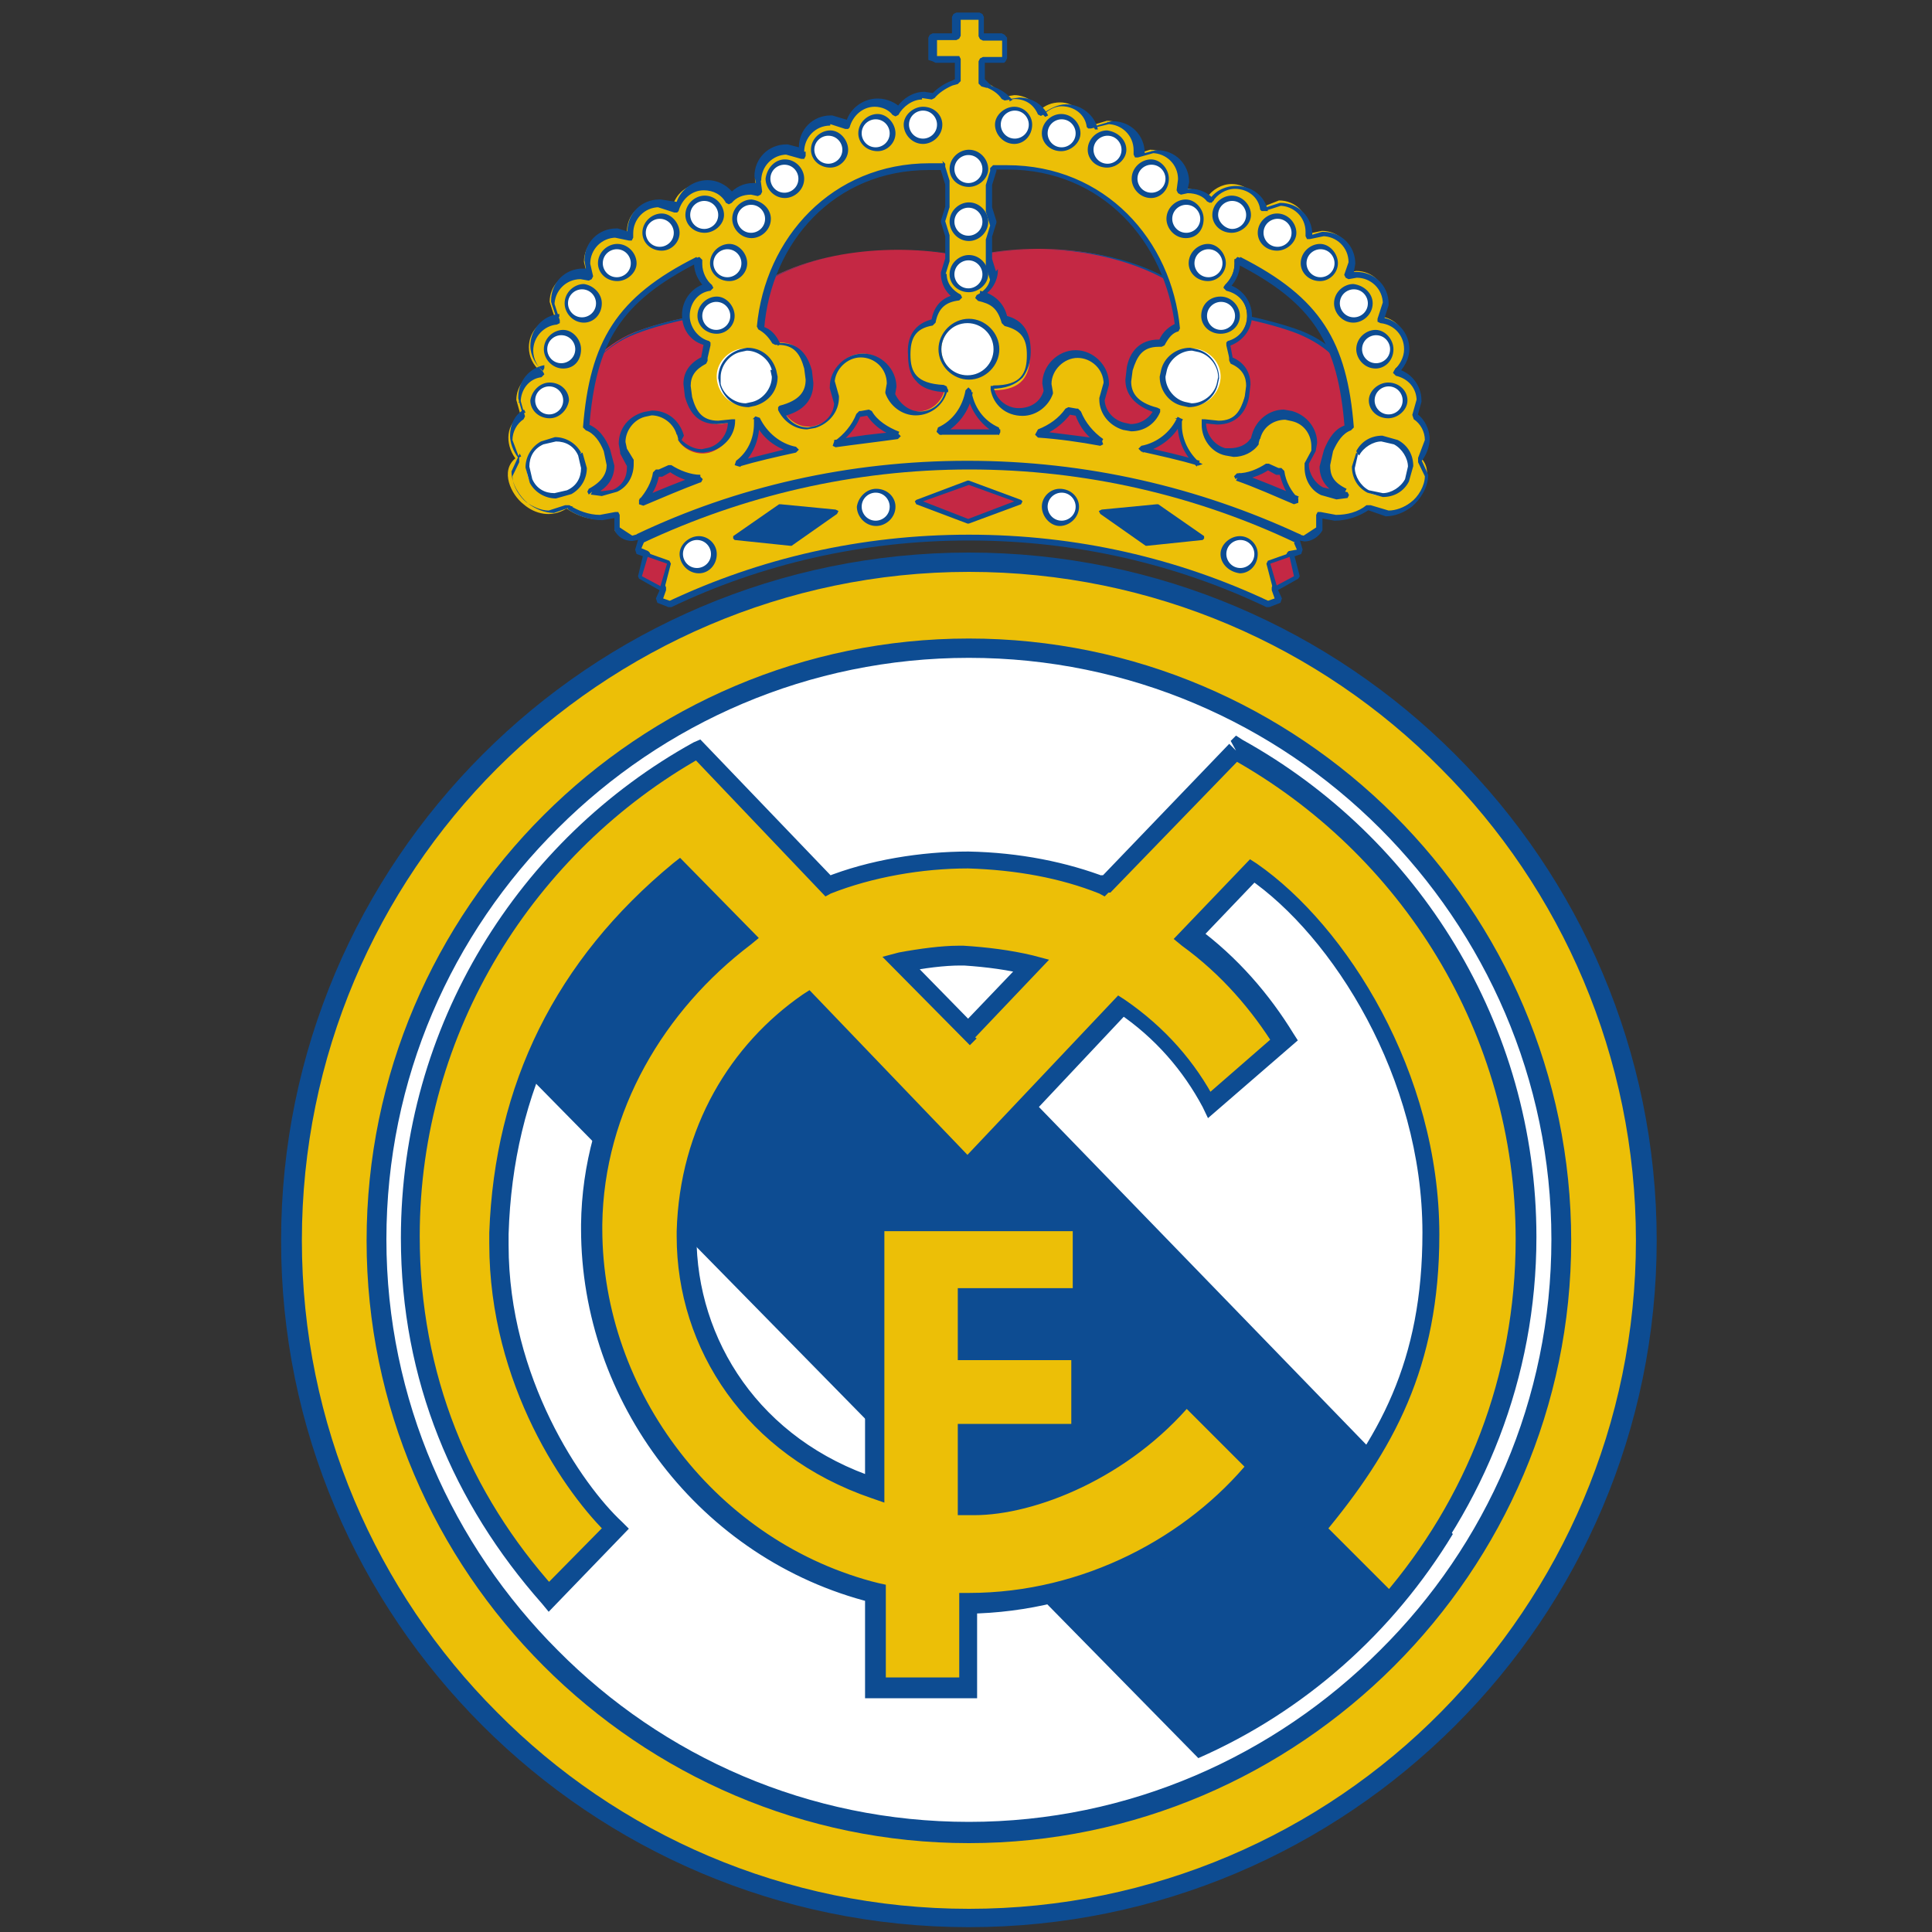
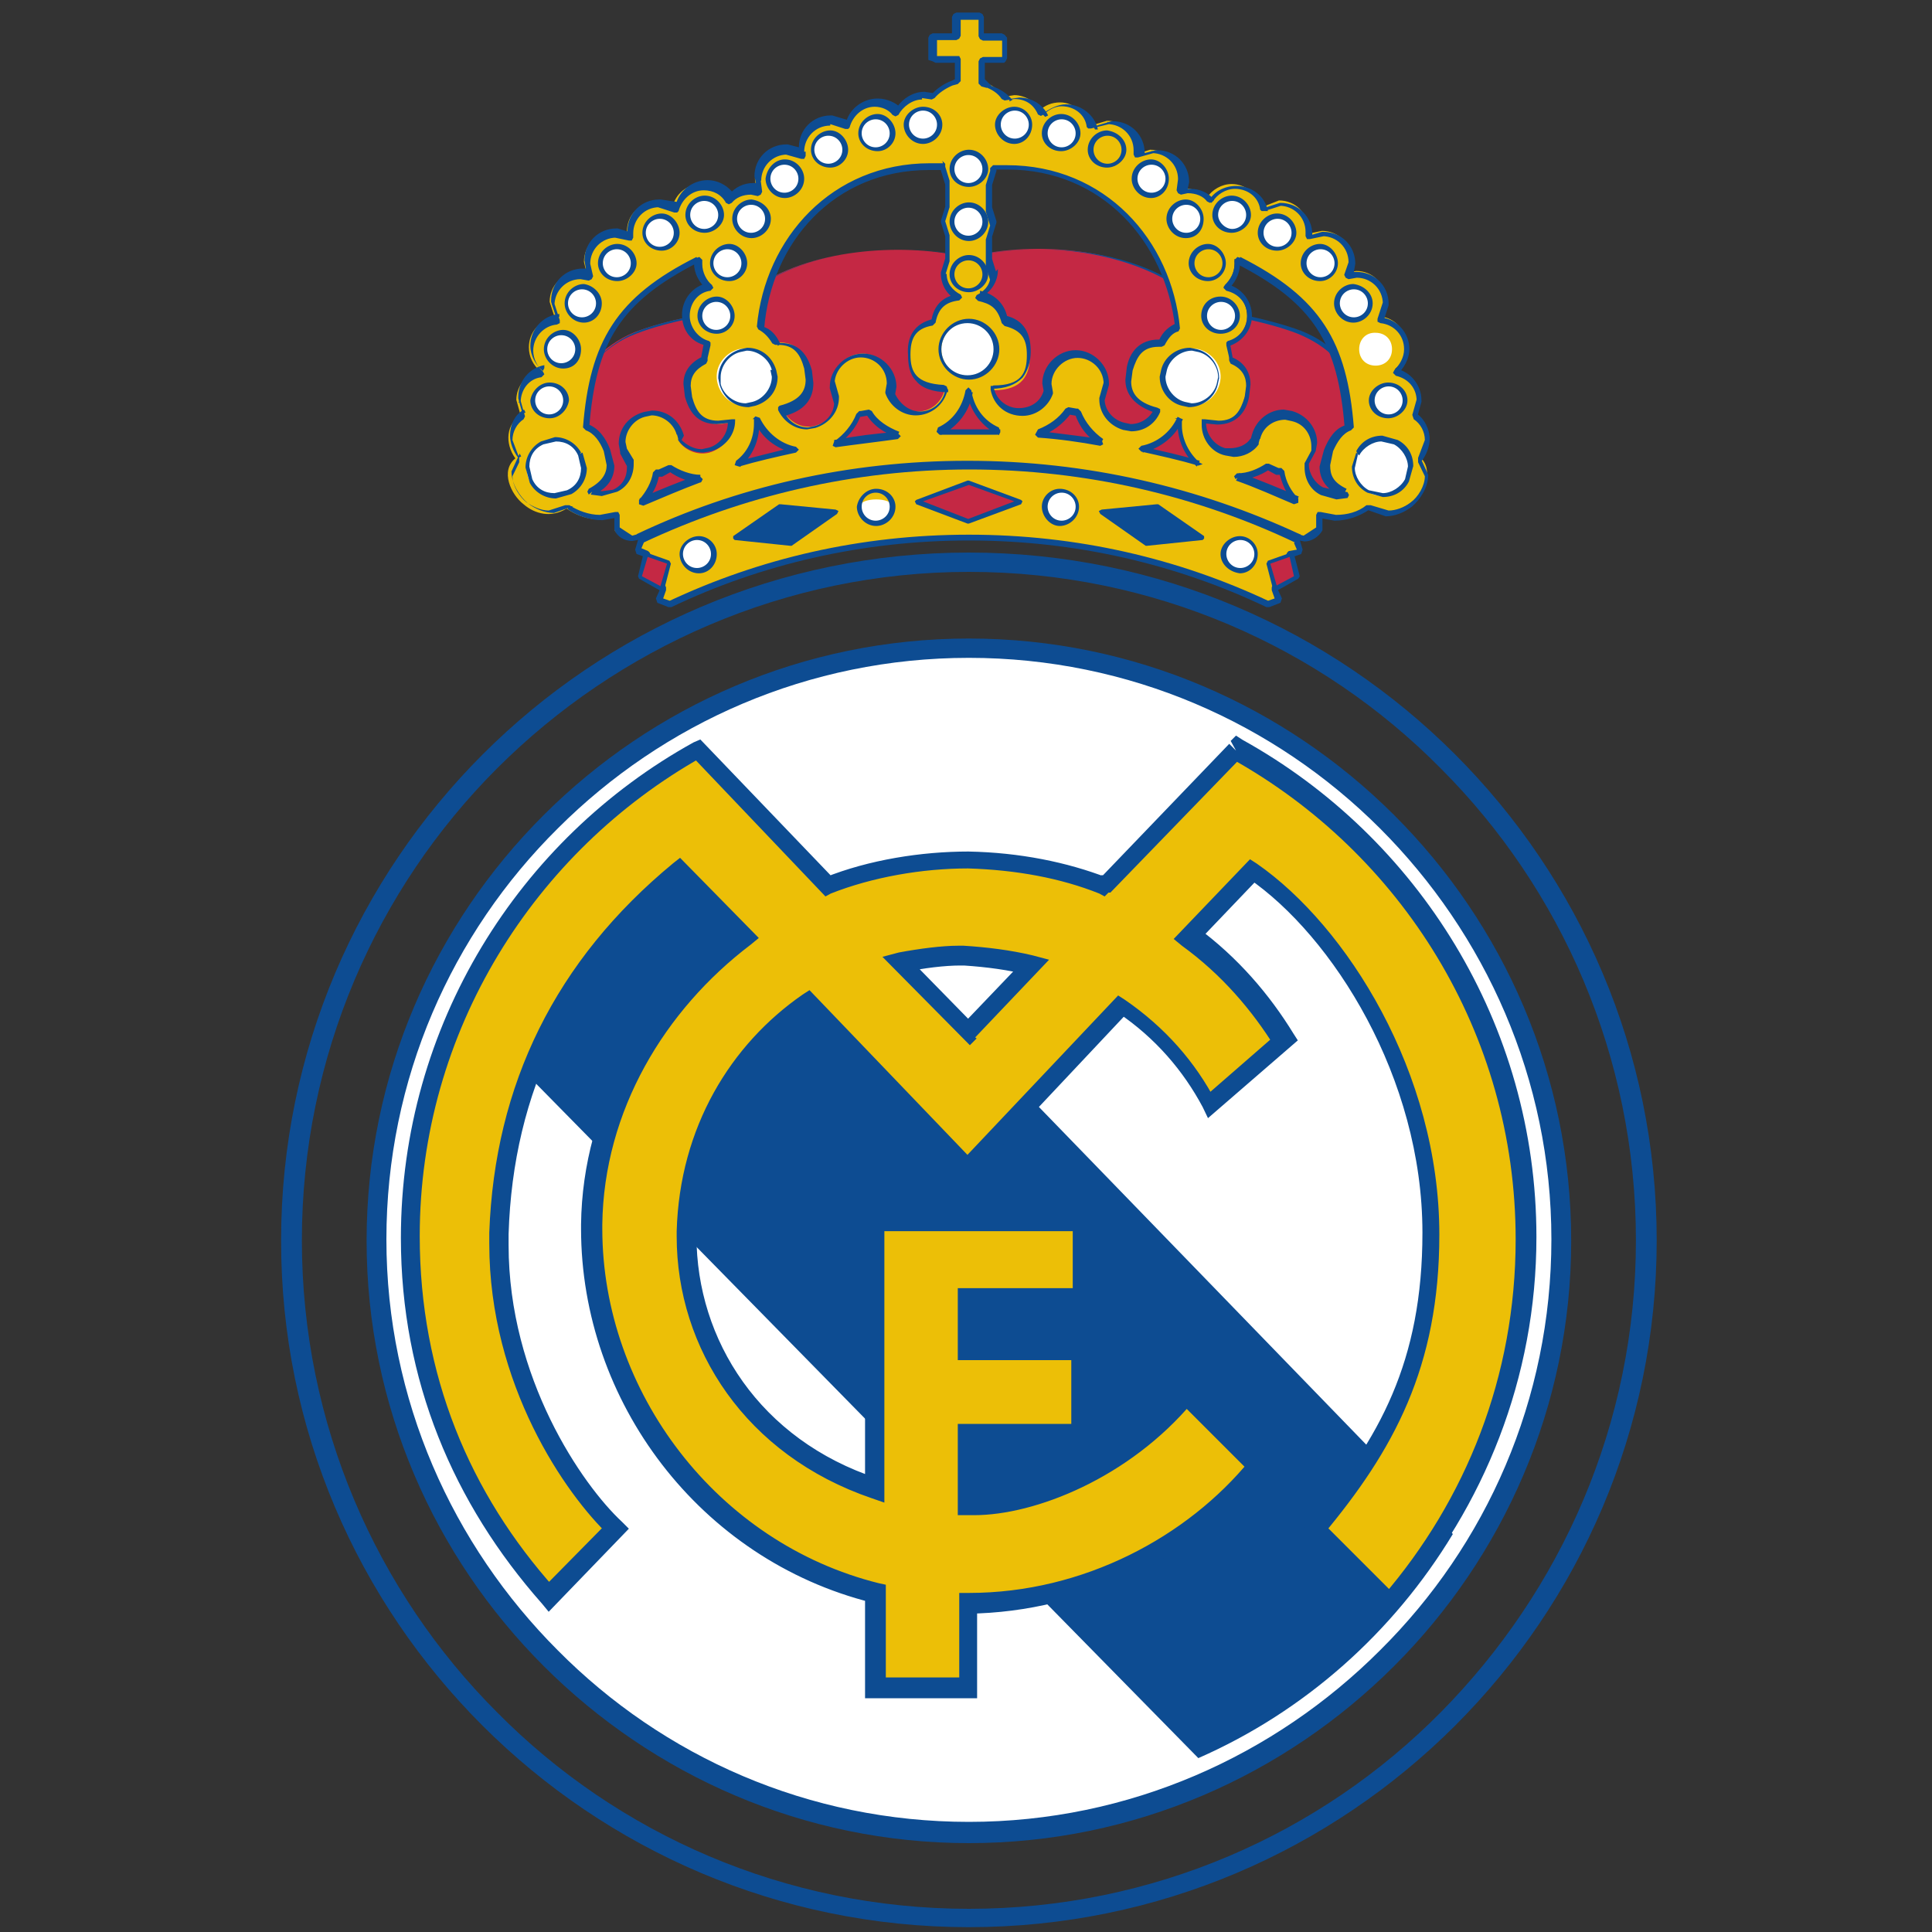
<svg xmlns="http://www.w3.org/2000/svg" version="1.2" baseProfile="tiny" id="Capa_1" x="0px" y="0px" viewBox="0 0 400 400" xml:space="preserve">
  <rect x="0" y="0" width="400" height="400" fill="#333333" stroke="none" />
  <g id="Capa_4_3_">
    <g>
      <path fill="#C42844" d="M279.4,76.8c0,0-3.2-5.2-10.3-8c-6.6-2.6-16.9-4.3-17.8-4.3c0,0-0.9-0.9-7.5-5.2    c-12.6-8.6-31.5-9.2-43.6-6c-12-2.9-31-2.3-43.6,6c-6.6,4.6-7.5,5.2-7.5,5.2c-0.9,0-11.2,1.7-17.8,4.3c-6.9,2.9-10.3,8-10.3,8    l-2.6,11.5l2,15.2l12.3,2.9l36.4-9.5l31-3.7l31,3.7l36.4,9.5l12.3-2.9l2-15.2L279.4,76.8z" />
      <path fill="#0D4C92" d="M279.4,76.8l0.3-0.3c0,0-3.2-5.2-10.3-8c-6.9-2.6-16.9-4.3-17.8-4.3v0.6h0.6l-0.6-0.6    c-0.6-0.6-2.3-1.7-7.2-4.9c-8.3-5.7-19.5-7.7-29.2-7.7c-5.2,0-10.3,0.6-14.6,1.7v0.6v-0.6c-4.3-1.1-9.2-1.7-14.6-1.7    c-10,0-20.9,2.3-29.2,7.7c-3.2,2.3-5.2,3.4-6,4.3l-1.1,0.6l-0.3,0.6h0.6v-0.6c-0.9,0.3-11.2,1.7-17.8,4.3c-7.2,2.9-10.3,8-10.3,8    l0,0L119.2,88v0.3l2,15.2l0.3,0.3l12.3,2.9h0.3l36.4-9.5l31-3.4l31,3.4l36.4,9.5h0.3l12.3-2.9l0.3-0.3l2-15.2V88l-2.6-11.5l0,0    L279.4,76.8h-0.6l2.6,11.5l-1.7,14.9l-11.8,2.9l-36.4-9.5l0,0l-31-3.7l0,0l-31.2,3.4l0,0l-36.4,9.5l-11.8-2.9L119.4,88l2.6-11.5    h-0.6l0.3,0.3c0,0,3.2-5.2,10-7.7c6.6-2.6,16.9-4.3,17.8-4.3l0.3-0.6h-0.3l0.3,0.3v-0.3h-0.3l0.3,0.3c0-0.3,1.4-1.1,7.2-5.2    c8.3-5.4,18.9-7.7,28.9-7.7c5.2,0,10,0.6,14.3,1.7h0.3c4-1.1,9.2-1.7,14.3-1.7c9.7,0,20.6,2.3,28.9,7.7c3.2,2.3,5.2,3.4,6,4.3    l0.9,0.9l0,0l0.3-0.3h-0.3v0.3l0.3-0.3h-0.3l0.3,0.6c0.9,0,11.2,1.7,17.8,4.3c3.4,1.4,6,3.2,7.5,4.9c1.7,1.7,2.3,2.9,2.3,2.9    H279.4h-0.6H279.4z" />
      <path fill="#ECBF07" d="M268.5,112.1c-20.6-9.7-43.6-15.2-67.9-15.2s-47.3,5.4-67.9,15.2l-0.6,2l2,0.9l3.4,7.2l-0.9,2.3l2.3,0.9    c18.9-8.9,39.8-13.8,61.9-13.8s43,4.9,61.9,13.8l2.3-0.9l-1.1-2.6l3.4-7.2l2-0.9L268.5,112.1z" />
      <path fill="#0D4C92" d="M268.5,112.1l0.3-0.6c-20.6-9.7-43.9-15.2-68.2-15.2s-47.6,5.4-68.2,15.2l-0.3,0.3l-0.6,2l0.3,0.9l1.7,0.6    l3.2,6.6l-0.9,2l0.3,0.9l2.3,0.9h0.6c18.6-8.9,39.6-13.8,61.6-13.8s43,4.9,61.6,13.8h0.6l2.3-0.9l0.3-0.9l-0.9-2l3.2-6.6l1.7-0.6    l0.3-0.9l-0.6-2l-0.3-0.3L268.5,112.1l-0.6,0.3l0.6,1.4l-1.7,0.3l-0.3,0.3l-3.2,7.2v0.6l0.6,1.7l-1.7,0.6l0.3,0.6l0.3-0.6    c-18.9-8.9-39.8-13.8-62.2-13.8s-43.3,4.9-62.2,13.8l0.3,0.6l0.3-0.6l-1.7-0.6l0.6-1.7v-0.6l-3.4-7.2l-0.3-0.3l-1.4-0.6l0.6-1.4    l-0.6-0.3l0.3,0.6c20.6-9.7,43.6-15.2,67.6-15.2s47,5.4,67.6,15.2L268.5,112.1l-0.6,0.3L268.5,112.1z" />
      <path fill="#ECBF07" d="M132.3,111.2c20.6-9.7,43.9-15.2,68.2-15.2s47.6,5.4,68.5,15.2h-0.3c1.7,0.9,3.7,0,4.6-1.7v-2.9    c3.4,1.1,7.2,0.3,10-1.7c3.2,2,6.3,1.1,8.9-0.9c2.6-2,4.9-6.6,1.7-9.5c2.3-3.2,1.7-7.2-1.1-8.9l0.9-3.2c0-2.9-2-5.4-4.9-6    c1.4-1.1,2.3-2.9,2.3-4.9c0-3.2-2.3-5.7-5.4-6l1.1-3.4c0-3.4-2.6-6-6-6l-1.7,0.3l0.6-2.6c0-3.4-2.6-6-6-6l-2.9,0.6v-0.9    c0-3.4-2.6-6-6-6L261,43c-0.6-2.9-3.2-4.9-6-4.9c-2,0-4,1.1-5.2,2.9c-1.1-1.1-2.6-2-4.6-2l-1.4,0.3l0.3-2.3c0-3.4-2.6-6-6-6    l-2.9,0.9V31c0-3.4-2.6-6-6-6l-3.7,1.1c-0.6-2.6-3.2-4.9-6-4.9c-1.7,0-3.2,0.6-4.3,1.7c-0.6-1.7-2.9-3.2-5.2-3.2l-2,0.3    c-1.1-1.1-2.3-2.3-4-2.9l-1.1-0.3v-4.6h4.6V7.8h-4.6V3.5H198v4h-4.6v4.6h4.6v4.6l-1.1,0.3c-1.4,0.6-2.9,1.4-4,2.9l-2-0.3    c-2.3,0-4.6,1.4-5.4,3.4c-1.1-1.1-2.6-1.7-4.3-1.7c-2.9,0-5.4,2-6,4.9l-3.7-1.1c-3.4,0-6,2.6-6,6v0.9l-3.2-0.9c-3.4,0-6,2.6-6,6    l0.3,2.3L155,39c-1.7,0-3.4,0.9-4.6,2c-1.1-1.7-2.9-2.9-5.2-2.9c-2.9,0-5.4,2-6,4.9l-3.4-1.1c-3.4,0-6,2.6-6,6v0.9l-2.9-0.6    c-3.4,0-6,2.6-6,6l0.6,2.6l-1.7-0.3c-3.4,0-6,2.6-6,6l1.1,3.4c-3.2,0.3-5.4,2.9-5.4,6c0,2,0.9,3.7,2.3,4.9c-2.9,0.6-4.9,3.2-4.9,6    l0.9,3.2c-2.9,1.7-3.4,5.7-1.1,8.9c-3.2,2.6-0.9,7.5,1.7,9.5c2.3,2,5.7,2.9,8.9,0.9c2.9,2,6.6,2.9,10,1.7v2.9    C128.6,111.5,130.6,112.1,132.3,111.2z M244.4,86.6c-0.3,3.7,1.1,7.2,3.7,9.5c-3.7-1.1-7.7-2-11.8-2.9    C239.8,92.6,243,90,244.4,86.6z M205.7,56.8l-0.9-2.9V49l0.9-2.9l-0.9-2.9v-4.9l0.9-2.9V35c21.5-1.4,36.1,14.3,38.1,33.2    c-1.4,0.6-2.3,1.4-3.2,3.2c-4-0.3-5.7,2-6.6,5.2c-0.9,3.7-0.3,7.2,5.4,8.6c-1.1,2.6-4,4-6.9,3.4c-2.6-0.6-4.3-3.2-4.6-5.7l0.9-3.2    c0-3.4-2.9-6-6-6c-3.4,0-6,2.9-6,6l0.3,1.7c-0.9,2.6-3.2,4.3-5.7,4.3c-2.9,0-5.4-2.3-5.7-4.9c6,0,7.5-3.2,7.5-6.9    c0-3.2-1.1-6-5.2-6.9c-0.6-3.4-2.6-4.6-5.2-5.2C204.6,60.8,205.7,59.1,205.7,56.8z M228.1,91.5c-4.3-0.6-8.6-1.1-13.2-1.7    c2.6-0.9,4.6-2.6,6.3-4.6l1.7,0.3h0.3C224.1,88,225.8,90,228.1,91.5z M195.4,34.4V35l0.9,2.9v4.9l-0.9,2.9l0.9,2.9v4.9l-0.9,2.9    c0,2.3,1.4,4,3.2,4.9c-2.6,0.6-4.6,1.7-5.2,5.2c-4,0.9-5.2,3.4-5.2,6.9c0,3.7,1.4,6.9,7.5,6.9c-0.6,2.9-2.9,4.9-5.7,4.9    c-2.6,0-4.9-1.7-5.7-4.3l0.3-1.7c0-3.4-2.9-6-6-6c-3.4,0-6,2.9-6,6l0.9,3.2c0,2.6-1.7,4.9-4.6,5.7c-2.9,0.9-5.7-0.9-6.9-3.4    c5.7-1.4,6.6-4.9,5.4-8.6c-0.9-3.2-2.6-5.4-6.6-5.2c-0.9-1.7-2-2.9-3.2-3.2C159,48.8,173.9,33,195.4,34.4z M185.9,90    c-4.3,0.3-8.9,0.9-13.2,1.7c2.3-1.4,4-3.4,4.9-6h0.3l1.7-0.3C181.4,87.5,183.6,89.2,185.9,90z M156.7,86.6c1.4,3.4,4.3,5.7,8,6.6    c-4,0.9-7.7,1.7-11.8,2.9C155.8,93.8,157.3,90.3,156.7,86.6z M122.6,101.8c4.3-2.3,4.6-5.4,3.2-8.6c-0.9-2-2-4-4-4.6    c1.4-17.8,6.6-26.4,22.9-34.7l0,0v0.9c0,2,0.9,3.7,2.3,4.9c-2.9,0.6-4.9,3.2-4.9,6c0,2.9,1.7,5.2,4.3,5.7c-0.6,0.9-0.6,2-0.6,3.4    c-3.7,1.7-4,4.6-3.2,7.7c0.9,3.7,3.2,6.3,8.9,4.9c0.3,2.9-1.7,5.4-4.6,6.3c-2.3,0.6-4.9-0.3-6.3-2.3l0.3-1.4    c-0.9-3.2-4-5.2-7.5-4.3c-3.2,0.9-5.2,4.3-4.3,7.5l1.4,2.6c0.3,2.3-0.9,4.6-3.2,5.7C125.7,102.4,124,102.4,122.6,101.8z M145,98.9    c-4,1.4-8.3,3.2-12,4.9c1.4-1.7,2.6-3.7,2.9-6h0.9l2-1.1C140.4,97.8,142.7,98.6,145,98.9z M194.5,89.5c3.2-1.4,5.7-4.6,6-8.3    c0.6,3.7,2.9,6.9,6,8.3c-2,0-4,0-6,0C198.5,89.5,196.5,89.5,194.5,89.5z M256.2,98.9c2.3-0.3,4.6-0.9,6.3-2.3l2,1.1h0.9    c0.3,2.3,1.4,4.3,2.9,6C264.5,101.8,260.2,100.4,256.2,98.9z M278.5,101.8c-1.4,0.6-3.4,0.6-4.9-0.3c-2-1.1-3.2-3.4-3.2-5.7    l1.4-2.6c0.9-3.2-1.1-6.6-4.3-7.5s-6.6,1.1-7.5,4.3l-0.3,1.1c-1.4,2-3.7,2.9-6.3,2.3c-2.9-0.9-4.6-3.4-4.6-6.3    c5.7,1.4,8-1.1,8.9-4.9c0.9-3.2,0.6-6-3.2-7.7c0-1.4,0-2.6-0.6-3.4c2.6-0.9,4.3-3.2,4.3-5.7c0-2.9-2-5.4-4.9-6    c1.4-1.1,2.3-2.9,2.3-4.9v-0.9l0,0c16.6,8.3,21.8,16.9,23.2,34.7c-2,0.6-3.2,2.6-4,4.6C273.9,96.6,274.2,99.8,278.5,101.8z" />
      <path fill="#0D4C92" d="M132.3,111.2l0.3,0.6c20.6-9.7,43.6-15.2,67.9-15.2s47.6,5.4,68.2,15.2l0.3-0.6l0.3-0.6h-0.3l-0.9,0.3    l0.3,0.9l1.7,0.3c1.4,0,2.9-0.9,3.7-2.3v-0.3v-2.9h-0.6l-0.3,0.6l3.4,0.6c2.6,0,5.2-0.9,7.2-2.3l-0.3-0.6l-0.3,0.6l4,1.4    c2,0,4-0.9,5.4-2c1.7-1.4,3.4-4,3.4-6.6l-1.7-3.7l-0.3,0.6l0.6,0.3c1.1-1.4,1.7-3.2,1.7-4.6c0-2-1.1-4.3-2.9-5.4l-0.3,0.6l0.6,0.3    l0.9-3.2v-0.3c0-3.2-2.3-6-5.4-6.6v0.6l0.3,0.6c1.4-1.1,2.6-3.2,2.6-5.2c0-3.4-2.6-6.3-6-6.6v0.6l0.6,0.3l1.1-3.4v-0.3    c0-3.7-2.9-6.6-6.6-6.6l0,0h-0.6l0.3-1.7l0,0c0-3.7-2.9-6.6-6.6-6.6h-0.3l-2,0.6l0,0l0,0c0-3.7-2.9-6.6-6.6-6.6H265l-3.4,1.1    l0.3,0.6h0.6c-0.6-3.2-3.4-5.2-6.6-5.2c-2.3,0-4.6,1.1-5.7,3.2l0.6,0.3l0.6-0.6c-1.1-1.4-2.9-2.3-4.9-2.3l0,0h-0.6l0.3-1.4l0,0    c0-3.7-2.9-6.6-6.6-6.6h-0.3l-2.3,0.6l0,0l0,0c0-3.7-2.9-6.6-6.6-6.6h-0.3l-3.7,1.1l0.3,0.6h0.6c-0.6-2.9-3.4-5.2-6.6-5.2    c-1.7,0-3.4,0.9-4.9,2l0.6,0.6l0.6-0.3c-1.1-2.3-3.4-3.7-6-3.7l0,0l-2,0.3V21l0.6-0.3c-1.1-1.4-2.6-2.3-4.3-2.9l0,0l-1.4-1.4v-3.4    h4l0.3-0.3l0.3-0.6V7.8L208,7.2l-0.6-0.3h-3.7V3.5l-0.3-0.6l-0.6-0.3H198l-0.6,0.3l-0.3,0.6v3.4h-4l-0.6,0.3l-0.3,0.6v4.6l0.9,0.3    l0.6,0.3h4v3.4l-0.6,0.3l0,0c-1.7,0.6-3.2,1.7-4.3,2.9l0.6,0.3v-0.6l-2-0.3l0,0c-2.6,0-4.9,1.7-6,3.7l0.6,0.3l0.6-0.6    c-1.1-1.1-2.9-2-4.9-2c-3.2,0-6,2.3-6.6,5.2h0.6l0.3-0.6l-3.7-1.1h-0.3c-3.7,0-6.6,2.9-6.6,6.6l0,0l0,0l-2.3-0.6h-0.3    c-3.7,0-6.6,2.9-6.6,6.6l0,0l0.3,1.4h-0.6l0,0c-2,0-3.7,0.9-4.9,2.3l0.6,0.6l0.6-0.3c-1.1-1.7-3.2-3.2-5.7-3.2    c-3.2,0-6,2.3-6.6,5.2h0.6l0.3-0.6l-4-0.6h-0.3c-3.7,0-6.6,2.9-6.6,6.6l0,0l0,0l-2-0.6h-0.3c-3.7,0-6.6,2.9-6.6,6.6l0,0l0.3,1.7    h-0.6l0,0c-3.7,0-6.6,2.9-6.6,6.6v0.3l1.1,3.4l0.6-0.3v-0.6c-3.4,0.3-6,3.2-6,6.6c0,2,1.1,4,2.6,5.2l0.3-0.6v-0.6    c-3.2,0.6-5.4,3.4-5.4,6.6v0.3l0.9,3.2l0.6-0.3l-0.3-0.6c-2,1.1-2.9,3.2-2.9,5.4c0,1.4,0.6,3.2,1.7,4.6l0.6-0.3l-0.3-0.6l-1.7,3.7    c0,2.6,1.7,5.2,3.4,6.6c1.4,1.1,3.4,2,5.4,2l4-1.4l-0.9,0l-0.3,0.6c2,1.4,4.6,2.3,7.2,2.3l3.4-0.6l-0.3-0.6h-0.6v2.9v0.3    c0.6,1.4,2,2.3,3.7,2.3l1.7-0.3L132.3,111.2l-0.3-0.6l-1.1,0.3l-2.6-1.7l-0.6,0.3h0.6v-2.9l-0.3-0.6h-0.6l-3.2,0.6    c-2.3,0-4.6-0.9-6.3-2h-0.9l-3.4,1.1c-1.7,0-3.4-0.9-4.6-1.7c-1.4-1.1-2.9-3.4-2.9-5.4l1.4-2.9v-0.9l-1.4-3.7    c0-1.7,0.9-3.4,2.3-4.3l0.3-0.6l-0.9-3.2l-0.6,0.3h0.6c0-2.6,1.7-4.9,4.3-5.2l0.6-0.6l-0.3-0.6c-1.1-0.9-2-2.6-2-4.3    c0-2.9,2.3-5.2,4.9-5.4l0.6-0.3v-0.6l-1.1-3.4l-0.6,0.3h0.6c0-2.9,2.3-5.4,5.4-5.4v-0.6v0.6l1.7,0.3l0.6-0.3l0.3-0.6l-0.6-2.6    h-0.6h0.6c0-2.9,2.3-5.4,5.4-5.4v-0.6l-0.3,0.6l2.9,0.6h0.6l0.3-0.6v-0.9h-0.6h0.6c0-2.9,2.3-5.4,5.4-5.4v-0.6l-0.3,0.6l3.4,1.1    h0.6l0.3-0.3c0.6-2.3,2.6-4.3,5.2-4.3c2,0,3.7,0.9,4.6,2.6l0.6,0.3l0.6-0.3c0.9-1.1,2.3-1.7,4-1.7v-0.6v0.6l1.4,0.3l0.6-0.3    l0.3-0.6l-0.3-2.3H157h0.6c0-2.9,2.3-5.4,5.4-5.4v-0.6l-0.3,0.6l3.2,0.9h0.6l0.3-0.6v-0.9h-0.6h0.3c0-2.9,2.3-5.4,5.4-5.4V25    l-0.3,0.6l3.4,1.1h0.6l0.3-0.3c0.6-2.3,2.6-4.3,5.2-4.3c1.4,0,2.9,0.6,3.7,1.7l0.6,0.3l0.6-0.3c0.9-1.7,2.9-3.2,4.9-3.2v-0.9v0.6    l2,0.3l0.6-0.3c0.9-1.1,2.3-2,3.7-2.6l-0.3-0.6l0.3,0.6l1.1-0.3l0.6-0.6v-4.6l-0.3-0.6l-0.6,0h-4V8.3h4l0.6-0.3l0.3-0.6V4.1h3.7    v3.4l0.3,0.6l0.6,0.3h4v3.4h-4l-0.6,0.3l-0.3,0.6v4.6l0.6,0.6l1.1,0.3l0.3-0.6l-0.9,0.3c1.7,0.6,2.9,1.4,3.7,2.6l0.6,0.3l2-0.3    v-0.6v0.6c2.3,0,4,1.1,4.9,3.2l0.6,0.3l0.6-0.3c0.9-0.9,2.3-1.7,3.7-1.7c2.6,0,4.9,1.7,5.2,4.3l0.3,0.3h0.6l3.7-0.9l-0.3-0.6v0.6    c2.9,0,5.4,2.3,5.4,5.4h0.6h-0.6v0.9l0.3,0.6h0.6l3.2-0.9l-0.3-0.6v0.6c2.9,0,5.4,2.3,5.4,5.4h0.6h-0.6l-0.3,2.3l0.3,0.6l0.6,0.3    l1.4-0.3v-0.6v0.6c1.7,0,3.2,0.6,4,1.7l0.6,0.3l0.6-0.3c0.9-1.4,2.6-2.6,4.6-2.6c2.6,0,4.9,1.7,5.2,4.3l0.3,0.3h0.6l3.4-1.1    l-0.3-0.6v0.6c2.9,0,5.4,2.3,5.4,5.4h0.6h-0.6v0.9l0.3,0.6h0.6l2.9-0.6l-0.3-0.6v0.6c2.9,0,5.4,2.3,5.4,5.4h0.6h-0.6l-0.9,2.6    l0.3,0.6l0.6,0.3l1.7-0.3v-0.6v0.6c2.9,0,5.4,2.3,5.4,5.4h0.6l-0.6-0.3l-1.1,3.4v0.6l0.6,0.3c2.9,0.3,4.9,2.6,4.9,5.4    c0,1.7-0.9,3.2-2,4.3l-0.3,0.6l0.6,0.6c2.6,0.6,4.3,2.6,4.3,5.2h0.6l-0.6-0.3l-0.9,3.2l0.3,0.9c1.4,0.9,2.3,2.6,2.3,4.3l-1.4,3.7    v0.9l1.4,2.9c0,2-1.4,4.3-2.9,5.4c-1.4,1.1-3.2,1.7-4.6,1.7l-3.7-1.1h-0.9c-1.7,1.4-4,2-6.3,2l-3.2-0.6h-0.6l-0.3,0.6v2.9h0.6    l-0.6-0.3l-2.6,1.7l-1.1-0.3l-0.3,0.6l-0.3,0.6h0.3l0.9-0.3l-0.3-0.9c-20.9-9.7-44.1-15.2-68.8-15.2s-47.9,5.4-68.5,15.2    L132.3,111.2z M244.4,86.6h-0.6v1.1c0,3.4,1.4,6.6,4,8.9l0.3-0.6l0.3-0.6c-3.7-1.1-7.7-2-11.8-2.9v0.6v0.6    c3.7-0.9,6.9-3.4,8.3-6.9L244.4,86.6h-0.6H244.4l-0.6-0.3c-1.4,3.2-4.3,5.4-7.5,6l-0.6,0.6l0.6,0.6c4,0.9,7.7,1.7,11.8,2.9    l0.9-0.3l-0.6-0.3c-2.3-2-3.7-4.9-3.7-7.7v-1.1l-0.6-0.6l-0.9,0.3H244.4z M205.7,56.8l0.6-0.3l-0.9-2.9V49l0.9-2.9v-0.3l-0.9-2.9    v-4.6l0.9-2.9v-0.3v-0.6h-0.6v0.6h2.9c19.5,0,32.7,14.9,34.7,32.7h0.6l-0.3-0.9c-1.4,0.6-2.9,1.7-3.7,3.7l0.6,0.3v-0.6h-0.6    c-4,0-6,2.6-6.6,5.7l-0.3,2.6c0,2.9,1.7,5.4,6.3,6.9l0.3-0.6l-0.6-0.3c-0.9,2-2.9,3.2-4.9,3.2l-1.4-0.3c-2.3-0.6-4-2.6-4-4.9h-0.6    l0.6,0.3l0.9-3.2v-0.3c0-3.7-3.2-6.9-6.9-6.9c-3.7,0-6.9,3.2-6.9,6.9l0,0l0.3,1.7h0.6l-0.6-0.3c-0.6,2.3-2.6,3.7-5.2,3.7    s-4.9-2-5.2-4.6h-0.6v0.6c3.2,0,5.2-0.9,6.6-2.3c1.1-1.4,1.7-3.4,1.7-5.4c0-3.4-1.1-6.6-5.4-7.5v0.6h0.6c-0.6-3.4-3.2-5.2-5.7-5.7    v0.6l0.3,0.6c2-0.9,3.4-3.2,3.4-5.4v-0.3L205.7,56.8h-0.6c0,2-1.1,3.4-2.9,4.3l-0.3,0.6l0.6,0.6c2.6,0.6,4,1.4,4.9,4.6l0.6,0.6    c3.7,0.9,4.6,2.9,4.6,6c0,3.7-1.1,6.3-6.9,6.3l-0.6,0.3v0.6c0.6,3.2,3.2,5.4,6.6,5.4c2.9,0,5.4-2,6.3-4.6v-0.3l-0.3-1.7h-0.6h0.6    c0-2.9,2.6-5.4,5.4-5.4s5.4,2.3,5.4,5.4h0.6l-0.6-0.3l-0.9,3.2v0.3c0,2.9,2,5.4,4.9,6.3l1.7,0.3c2.6,0,4.9-1.4,6-4v-0.6l-0.6-0.3    c-4.3-1.1-5.4-3.2-5.4-5.4l0.3-2.3c0.9-2.9,2-4.9,5.4-4.9h0.6l0.6-0.3c0.9-1.7,1.7-2.6,2.9-2.9l0.3-0.6    c-1.7-18.3-15.5-33.8-35.8-33.8h-2.9l-0.6,0.6v0.6l-0.9,2.9v0.3v4.9v0.3l0.9,2.9l-0.9,2.9v0.3v4.9v0.3l0.9,2.9L205.7,56.8h-0.6    H205.7z M228.1,91.5v-0.6c-4.3-0.6-8.6-1.1-13.2-1.7v0.6l0.3,0.6c2.6-0.9,4.9-2.6,6.6-4.9l-0.6-0.3v0.6l1.7,0.3l0,0h0.3v-0.6    l-0.6,0.3c0.9,2.6,2.6,4.9,5.2,6.3L228.1,91.5v-0.6V91.5l0.3-0.6c-2-1.4-3.7-3.4-4.6-5.7l-0.6-0.6h-0.3l-1.7-0.3l-0.6,0.3    c-1.4,2-3.4,3.4-5.7,4.3l-0.6,1.1l0.6,0.6c4.3,0.3,8.6,0.9,12.9,1.7l0.6-0.3l-0.3-0.9L228.1,91.5z M195.4,34.4h-0.6V35v0.3    l0.9,2.9v4.6l-0.9,2.9v0.3l0.9,2.9v4.6l-0.9,2.9v0.3c0,2.3,1.4,4.6,3.4,5.4l0.3-0.6v-0.6c-2.9,0.3-5.2,2-5.7,5.7h0.6V66    c-4.3,0.9-5.7,4-5.4,7.5c0,2,0.3,4,1.7,5.4c1.1,1.4,3.4,2.3,6.6,2.3v-0.6h-0.6c-0.3,2.6-2.6,4.6-5.2,4.6c-2.3,0-4.3-1.7-5.2-3.7    l-0.6,0.3h0.6l0.3-1.7l0,0c0-3.7-3.2-6.9-6.9-6.9c-3.7,0-6.9,3.2-6.9,6.9v0.3l0.9,3.2l0.6-0.3h-0.6c0,2.3-1.7,4.3-4,4.9l-1.4,0.3    c-2,0-4-1.1-4.9-3.2l-0.6,0.3l0.3,0.6c4.6-1.1,6.3-3.7,6.3-6.9l-0.3-2.6c-0.9-3.2-2.6-5.7-6.6-5.7H161v0.6l0.6-0.3    c-0.9-2-2-3.2-3.7-3.7l-0.3,0.6h0.6c1.4-18.1,14.6-33,34.1-33h2.9L195.4,34.4h-0.6H195.4v-0.6h-2.9c-20.3,0-34.1,15.5-35.8,33.8    l0.3,0.6c1.1,0.6,2,1.4,2.9,2.9l0.6,0.3h0.6c3.4,0,4.6,2,5.4,4.9l0.3,2.3c0,2.3-1.1,4.3-5.4,5.4l-0.3,0.3v0.6c1.1,2.3,3.4,4,6,4    l1.7-0.3c2.9-0.9,4.9-3.4,4.9-6.3V82l-0.9-3.2l-0.6,0.6h0.6c0-2.9,2.6-5.4,5.4-5.4c2.9,0,5.4,2.3,5.4,5.4h0.6h-0.6l-0.3,1.7v0.3    c0.9,2.6,3.4,4.6,6.3,4.6c3.2,0,6-2.3,6.6-5.4L196,80l-0.6-0.3c-5.7-0.3-6.9-2.6-6.9-6.3c0-3.2,0.9-5.4,4.6-6l0.6-0.6    c0.6-3.2,2.3-4.3,4.9-4.6l0.6-0.6l-0.3-0.6c-1.7-0.9-2.9-2.3-2.9-4.3h-0.9l0.6,0.3l0.9-2.9v-0.3V49v-0.3l-0.9-2.9l0.9-2.9v-0.3    v-4.9v-0.3l-0.9-2.9v-0.6l-0.6-0.6L195.4,34.4z M185.9,90v-0.6c-4.3,0.3-8.9,0.9-13.2,1.7v0.6l0.3,0.6c2.3-1.4,4.3-3.7,5.2-6.3    l-0.3-0.3v0.6h0.3l0,0l1.7-0.3v-0.6l-0.6,0.3c1.4,2.3,3.7,4,6.6,4.9L185.9,90v-0.6V90l0.3-0.6c-2.3-0.9-4.6-2.3-5.7-4.3l-0.6-0.3    l-1.7,0.3h-0.3l-0.6,0.6c-0.9,2.3-2.6,4.3-4.6,5.7l-0.3,0.9l0.6,0.3c4.3-0.6,8.6-1.1,12.9-1.7l0.6-0.6l-0.6-0.6V90z M156.7,86.6    l-0.6,0.3c1.4,3.7,4.6,6,8.3,6.9v-0.6v-0.6c-4,0.9-8,2-11.8,2.9l0.3,0.6l0.3,0.6c2.6-2.3,4-5.4,4-8.9v-1.1H156.7l-0.6,0.3    L156.7,86.6h-0.6v1.1c0,3.2-1.4,6-3.7,7.7l-0.3,0.9l0.9,0.3c3.7-1.1,7.7-2,11.8-2.9l0.6-0.6l-0.6-0.6c-3.2-0.6-6-2.9-7.5-6    l-0.9-0.3l-0.6,0.6L156.7,86.6z M122.6,101.8l0.3,0.6c3.2-1.4,4.3-3.7,4.3-6l-0.9-3.4c-0.9-2.3-2.3-4.3-4.6-5.2l-0.3,0.6h0.6    c1.4-17.5,6.3-25.8,22.6-34.1l0.3-0.3l0,0l-0.6-0.3h-0.6v0.9l0,0c0,2,1.1,4,2.6,5.2l0.3-0.6v-0.6c-3.2,0.6-5.4,3.4-5.4,6.6    c0,3.2,2,5.7,4.9,6.3l0.3-0.6l-0.6-0.3l-0.6,3.2v0.6h0.6l-0.3-0.6c-2.9,1.4-4,3.4-4,5.7l0.3,2.6c0.9,3.2,2.6,5.7,6.6,5.7l3.2-0.3    l-0.3-0.6h-0.6v0.6c0,2.3-1.7,4.6-4,5.2l-1.4,0.3c-1.7,0-3.2-0.9-4.3-2l-0.6,0.3h0.6l0.6-1.1l0,0c-0.9-3.2-3.4-5.2-6.6-5.2    l-1.7,0.3c-3.2,0.9-5.2,3.4-5.2,6.6l0.3,1.7v0.3l1.4,2.6l0.6-0.3h-0.6v0.6c0,2-0.9,3.7-2.9,4.6l-2.3,0.3l-1.7-0.3L122.6,101.8    l0.3,0.6L122.6,101.8l-0.3,0.6l2.3,0.3l3.2-0.9c2.3-1.1,3.4-3.4,3.4-5.7v-0.6v-0.3l-1.4-2.3l-0.6,0.3l0.6-0.3l-0.3-1.4    c0-2.3,1.7-4.6,4-5.2l1.4-0.3c2.3,0,4.6,1.7,5.2,4l0.6-0.3h-0.6l0.3,1.1v0.3c1.1,1.7,3.2,2.6,5.2,2.6l1.7-0.3    c2.9-0.9,4.9-3.4,4.9-6.3v-0.6v0.3h-0.6l-2.9,0.3c-3.4,0-4.6-2-5.4-4.9l-0.3-2.3c0-2,0.9-3.4,3.2-4.6l0.3-0.6v-0.6l0.6-2.6v-0.6    l-0.3-0.3c-2.3-0.6-4-2.9-4-5.2c0-2.6,1.7-4.9,4.3-5.2l0.6-0.6l-0.3-0.6c-1.1-0.9-2-2.6-2-4.3h-0.6h0.6v-0.9l-0.6-0.6l-0.9,0.3    l0,0l0.6,0.3l-0.3-0.6c-16.6,8.3-22.1,17.5-23.5,35.3l0.6,0.6c1.7,0.6,2.9,2.3,3.7,4.3l0.6,2.9c0,1.7-0.9,3.4-3.7,4.9l-0.3,0.6    l0.3,0.6L122.6,101.8z M145,98.9l-0.3-0.6c-4,1.4-8.3,3.2-12.3,4.9l0.3,0.6l0.6,0.6c1.7-1.7,2.9-4,3.2-6.3h-0.6v0.6h0.9h0.3l2-1.1    l-0.3-0.6l-0.3,0.6c2,1.4,4.3,2.3,6.6,2.3V98.9l-0.3-0.6L145,98.9v-0.6c-2,0-4.3-0.9-6-2h-0.6l-2,0.9h-0.6l-0.6,0.6    c-0.3,2-1.4,4-2.9,5.7v0.9l0.9,0.3c4-1.7,8-3.4,12-4.9l0.3-0.6l-0.6-0.6L145,98.9z M194.5,89.5l0.3,0.6c3.4-1.7,6-4.9,6.6-8.9    h-0.6h-0.6c0.6,4,3.2,7.2,6.6,8.9l0.3-0.6v-0.6c-2,0-4,0-6,0c-2,0-4,0-6,0L194.5,89.5l0.3,0.6L194.5,89.5V90c2,0,4,0,6,0    c2,0,4,0,6,0l0.6-0.6l-0.3-0.9c-3.2-1.4-5.2-4.3-5.7-7.7l-0.6-0.6l-0.6,0.6c-0.6,3.4-2.6,6.3-5.7,7.7l-0.3,0.9l0.6,0.6V89.5z     M256.2,98.9v0.6c2.3-0.3,4.6-0.9,6.6-2.3l-0.3-0.6l-0.3,0.6l2,1.1h0.3h0.9v-0.6h-0.6c0.6,2.3,1.4,4.6,3.2,6.3l0.6-0.6l0.3-0.6    c-4-1.7-8-3.4-12.3-4.9L256.2,98.9v0.6V98.9l-0.3,0.6c4,1.4,8,3.2,12,4.9l0.9-0.3v-0.9c-1.4-1.4-2.6-3.4-2.9-5.7l-0.6-0.6h-0.6    l-2-0.9h-0.6c-1.7,1.1-3.7,2-6,2l-0.6,0.6l0.3,0.6L256.2,98.9z M278.5,101.8l-0.3-0.6l-1.7,0.3l-2.6-0.6c-1.7-0.9-2.9-2.9-2.9-4.6    v-0.6h-0.6l0.6,0.3l1.4-2.6l0,0l0.3-1.7c0-2.9-2-5.7-5.2-6.6l-1.7-0.3c-2.9,0-5.7,2-6.6,5.2l0,0l-0.3,1.1h0.6l-0.6-0.3    c-0.9,1.4-2.6,2-4.3,2h-0.9c-2.3-0.6-4-2.9-4-5.2v-0.6h-0.6l-0.3,0.6l3.2,0.3c4,0,6-2.6,6.6-5.7l0.3-2.6c0-2.3-1.1-4.6-4-5.7    l-0.3,0.6h0.6V74l-0.6-3.2l-0.6,0.3l0.3,0.6c2.9-0.9,4.9-3.4,4.9-6.3c0-3.2-2.3-6-5.4-6.6v0.6l0.3,0.6c1.4-1.1,2.6-3.2,2.6-5.2    l0,0v-0.9h-0.6l-0.6,0.3l0,0l0.3,0.3c16.3,8.3,21.2,16.6,22.6,34.1h0.6l-0.3-0.6c-2.3,0.6-3.7,2.9-4.6,5.2l-0.9,3.4    c0,2.3,1.1,4.6,4.3,6L278.5,101.8l-0.3-0.6L278.5,101.8l0.3-0.6c-2.9-1.4-3.4-2.9-3.4-4.9l0.6-2.9c0.9-2,2-3.7,3.7-4.3l0.6-0.6    c-1.4-17.8-6.9-26.9-23.5-35.3l-0.3,0.6l0.6-0.3l0,0l-0.9-0.3l-0.6,0.6v0.9h0.6h-0.6c0,1.7-0.9,3.2-2,4.3l-0.3,0.6l0.6,0.6    c2.6,0.6,4.3,2.6,4.3,5.2c0,2.6-1.7,4.6-4,5.2l-0.3,0.3v0.6l0.6,2.6v0.6l0.3,0.6c2.6,1.1,3.2,2.9,3.2,4.6l-0.3,2.3    c-0.9,2.9-2,4.9-5.4,4.9l-2.9-0.3h-0.6v0.6v0.6c0,2.9,2,5.7,4.9,6.3l1.7,0.3c2,0,4-0.9,5.2-2.6v-0.3l0.3-1.1h-0.6l0.6,0.3    c0.6-2.6,2.9-4,5.2-4l1.4,0.3c2.6,0.6,4,2.9,4,5.2v0.9l0.6,0.3l-0.6-0.3l-1.4,2.6v0.3v0.6c0,2.3,1.1,4.6,3.4,5.7l3.2,0.9l2.3-0.3    l0.3-0.6l-0.3-0.6L278.5,101.8z" />
      <path fill="#FFFFFF" d="M194.5,25.8c0,2-1.4,3.4-3.4,3.4s-3.4-1.4-3.4-3.4s1.4-3.4,3.4-3.4C192.8,22.4,194.5,23.8,194.5,25.8z" />
      <path fill="#0D4C92" d="M194.5,25.8H194c0,1.7-1.4,2.9-2.9,2.9c-1.7,0-2.9-1.4-2.9-2.9c0-1.7,1.4-2.9,2.9-2.9    c1.7,0,2.9,1.4,2.9,2.9H194.5h0.6c0-2-1.7-3.7-4-3.7c-2,0-4,1.7-4,3.7s1.7,4,4,4c2,0,4-1.7,4-4H194.5z" />
      <path fill="#FFFFFF" d="M204,35c0,2-1.4,3.4-3.4,3.4c-2,0-3.4-1.4-3.4-3.4s1.4-3.4,3.4-3.4C202.6,31.6,204,33.3,204,35z" />
      <path fill="#0D4C92" d="M204,35h-0.6c0,1.7-1.4,2.9-2.9,2.9c-1.7,0-2.9-1.4-2.9-2.9c0-1.7,1.4-2.9,2.9-2.9c1.7,0,2.9,1.4,2.9,2.9    H204h0.6c0-2-1.7-4-4-4c-2,0-4,1.7-4,4c0,2,1.7,3.7,4,3.7c2,0,4-1.7,4-3.7H204z" />
      <path fill="#FFFFFF" d="M204,45.9c0,2-1.4,3.4-3.4,3.4c-2,0-3.4-1.4-3.4-3.4s1.4-3.4,3.4-3.4C202.6,42.5,204,44.2,204,45.9z" />
      <path fill="#0D4C92" d="M204,45.9h-0.6c0,1.7-1.4,2.9-2.9,2.9c-1.7,0-2.9-1.4-2.9-2.9c0-1.7,1.4-2.9,2.9-2.9    c1.7,0,2.9,1.4,2.9,2.9H204h0.6c0-2-1.7-4-4-4c-2,0-4,1.7-4,4c0,2,1.7,4,4,4c2,0,4-1.7,4-4H204z" />
-       <path fill="#FFFFFF" d="M204,56.8c0,2-1.4,3.4-3.4,3.4c-2,0-3.4-1.4-3.4-3.4c0-2,1.4-3.4,3.4-3.4C202.6,53.3,204,54.8,204,56.8z" />
      <path fill="#0D4C92" d="M204,56.8h-0.6c0,1.7-1.4,2.9-2.9,2.9c-1.7,0-2.9-1.4-2.9-2.9c0-1.7,1.4-2.9,2.9-2.9    c1.7,0,2.9,1.4,2.9,2.9H204h0.6c0-2-1.7-4-4-4c-2,0-4,1.7-4,4c0,2,1.7,3.7,4,3.7c2,0,4-1.7,4-3.7H204z" />
      <path fill="#FFFFFF" d="M184.8,27.6c0,2-1.4,3.4-3.4,3.4s-3.4-1.4-3.4-3.4c0-2,1.4-3.4,3.4-3.4C183.1,24.1,184.8,25.5,184.8,27.6z    " />
      <path fill="#0D4C92" d="M184.8,27.6h-0.6c0,1.7-1.4,2.9-2.9,2.9c-1.7,0-2.9-1.4-2.9-2.9c0-1.7,1.4-2.9,2.9-2.9    c1.7,0,2.9,1.4,2.9,2.9H184.8h0.6c0-2-1.7-4-3.7-4s-4,1.7-4,4c0,2,1.7,3.7,4,3.7c2,0,3.7-1.7,3.7-3.7H184.8z" />
      <path fill="#FFFFFF" d="M175,31c0,2-1.4,3.4-3.4,3.4c-2,0-3.4-1.4-3.4-3.4s1.4-3.4,3.4-3.4C173.6,27.6,175,29,175,31z" />
      <path fill="#0D4C92" d="M175,31h-0.6c0,1.7-1.4,2.9-2.9,2.9c-1.7,0-2.9-1.4-2.9-2.9c0-1.7,1.4-2.9,2.9-2.9c1.7,0,2.9,1.4,2.9,2.9    H175h0.6c0-2-1.7-4-3.7-4s-4,1.7-4,4c0,2,1.7,3.7,4,3.7c2,0,3.7-1.7,3.7-3.7H175z" />
      <path fill="#FFFFFF" d="M165.9,37c0,2-1.4,3.4-3.4,3.4S159,39,159,37c0-2,1.4-3.4,3.4-3.4S165.9,35.3,165.9,37z" />
      <path fill="#0D4C92" d="M165.9,37h-0.6c0,1.7-1.4,2.9-2.9,2.9c-1.7,0-2.9-1.4-2.9-2.9c0-1.7,1.4-2.9,2.9-2.9    c1.7,0,2.9,1.4,2.9,2.9H165.9h0.6c0-2-1.7-4-4-4c-2,0-3.7,1.7-4,4c0,2,1.7,4,4,4c2,0,4-1.7,4-4H165.9z" />
      <path fill="#FFFFFF" d="M159,45.3c0,2-1.4,3.4-3.4,3.4c-2,0-3.4-1.4-3.4-3.4s1.4-3.4,3.4-3.4C157.6,41.9,159,43.3,159,45.3z" />
      <path fill="#0D4C92" d="M159,45.3h-0.6c0,1.7-1.4,2.9-2.9,2.9c-1.7,0-2.9-1.4-2.9-2.9c0-1.7,1.4-2.9,2.9-2.9    c1.7,0,2.9,1.4,2.9,2.9H159h0.6c0-2-1.7-3.7-4-4c-2,0-4,1.7-4,4c0,2,1.7,4,4,4c2,0,4-1.7,4-4H159z" />
      <path fill="#FFFFFF" d="M149.3,44.5c0,2-1.4,3.4-3.4,3.4c-2,0-3.4-1.4-3.4-3.4s1.4-3.4,3.4-3.4C147.8,41,149.3,42.5,149.3,44.5z" />
      <path fill="#0D4C92" d="M149.3,44.5h-0.6c0,1.7-1.4,2.9-2.9,2.9c-1.7,0-2.9-1.4-2.9-2.9c0-1.7,1.4-2.9,2.9-2.9    c1.7,0,2.9,1.4,2.9,2.9H149.3h0.6c0-2-1.7-4-4-4c-2,0-4,1.7-4,4c0,2,1.7,3.7,4,3.7c2,0,4-1.7,4-3.7H149.3z" />
      <path fill="#FFFFFF" d="M140.1,48.2c0,2-1.4,3.4-3.4,3.4c-2,0-3.4-1.4-3.4-3.4c0-2,1.4-3.4,3.4-3.4    C138.4,44.7,140.1,46.2,140.1,48.2z" />
      <path fill="#0D4C92" d="M140.1,48.2h-0.6c0,1.7-1.4,2.9-2.9,2.9c-1.7,0-2.9-1.4-2.9-2.9c0-1.7,1.4-2.9,2.9-2.9    c1.7,0,2.9,1.4,2.9,2.9H140.1h0.6c0-2-1.7-4-3.7-4c-2,0-4,1.7-4,4c0,2,1.7,3.7,4,3.7c2,0,3.7-1.7,3.7-3.7H140.1z" />
      <path fill="#FFFFFF" d="M131.2,54.5c0,2-1.4,3.4-3.4,3.4s-3.4-1.4-3.4-3.4s1.4-3.4,3.4-3.4S131.2,52.5,131.2,54.5z" />
      <path fill="#0D4C92" d="M131.2,54.5h-0.6c0,1.7-1.4,2.9-2.9,2.9c-1.7,0-2.9-1.4-2.9-2.9c0-1.7,1.4-2.9,2.9-2.9    c1.7,0,2.9,1.4,2.9,2.9H131.2h0.6c0-2-1.7-4-4-4c-2,0-4,1.7-4,4c0,2,1.7,3.7,4,3.7c2,0,4-1.7,4-3.7H131.2z" />
      <path fill="#FFFFFF" d="M124,62.8c0,2-1.4,3.4-3.4,3.4c-2,0-3.4-1.4-3.4-3.4c0-2,1.4-3.4,3.4-3.4C122.6,59.4,124,60.8,124,62.8z" />
      <path fill="#0D4C92" d="M124,62.8h-0.6c0,1.7-1.4,2.9-2.9,2.9c-1.7,0-2.9-1.4-2.9-2.9c0-1.7,1.4-2.9,2.9-2.9    c1.7,0,2.9,1.4,2.9,2.9H124h0.6c0-2-1.7-3.7-3.7-4c-2,0-4,1.7-4,4c0,2,1.7,4,4,4c2,0,3.7-1.7,3.7-4H124z" />
      <path fill="#FFFFFF" d="M119.7,72.3c0,2-1.4,3.4-3.4,3.4s-3.4-1.4-3.4-3.4c0-2,1.4-3.4,3.4-3.4S119.7,70.3,119.7,72.3z" />
      <path fill="#0D4C92" d="M119.7,72.3h-0.6c0,1.7-1.4,2.9-2.9,2.9c-1.7,0-2.9-1.4-2.9-2.9c0-1.7,1.4-2.9,2.9-2.9    c1.7,0,2.9,1.4,2.9,2.9H119.7h0.6c0-2-1.7-4-3.7-4c-2,0-4,1.7-4,4c0,2,1.7,4,4,4c2.3,0,3.7-1.7,3.7-4H119.7z" />
      <path fill="#FFFFFF" d="M117.2,82.9c0,2-1.4,3.4-3.4,3.4c-2,0-3.4-1.4-3.4-3.4c0-2,1.4-3.4,3.4-3.4    C115.7,79.4,117.2,80.9,117.2,82.9z" />
      <path fill="#0D4C92" d="M117.2,82.9h-0.6c0,1.7-1.4,2.9-2.9,2.9c-1.7,0-2.9-1.4-2.9-2.9c0-1.7,1.4-2.9,2.9-2.9    c1.7,0,2.9,1.4,2.9,2.9H117.2h0.6c0-2-1.7-3.7-4-3.7c-2,0-3.7,1.7-4,3.7c0,2,1.7,3.7,4,3.7c2,0,3.7-1.7,4-3.7H117.2z" />
-       <path fill="#FFFFFF" d="M184.8,104.9c0,2-1.4,3.4-3.4,3.4s-3.4-1.4-3.4-3.4s1.4-3.4,3.4-3.4S184.8,102.9,184.8,104.9z" />
+       <path fill="#FFFFFF" d="M184.8,104.9c0,2-1.4,3.4-3.4,3.4s-3.4-1.4-3.4-3.4S184.8,102.9,184.8,104.9z" />
      <path fill="#0D4C92" d="M184.8,104.9h-0.6c0,1.7-1.4,2.9-2.9,2.9c-1.7,0-2.9-1.4-2.9-2.9c0-1.7,1.4-2.9,2.9-2.9    c1.7,0,2.9,1.4,2.9,2.9H184.8h0.6c0-2-1.7-3.7-4-3.7c-2,0-3.7,1.7-4,3.7c0,2,1.7,4,4,4c2,0,4-1.7,4-4H184.8z" />
      <path fill="#FFFFFF" d="M147.8,114.7c0,2-1.4,3.4-3.4,3.4c-2,0-3.4-1.4-3.4-3.4c0-2,1.4-3.4,3.4-3.4    C146.1,111.5,147.8,113,147.8,114.7z" />
      <path fill="#0D4C92" d="M147.8,114.7h-0.6c0,1.7-1.4,2.9-2.9,2.9c-1.7,0-2.9-1.4-2.9-2.9c0-1.7,1.4-2.9,2.9-2.9    c1.7,0,2.9,1.4,2.9,2.9H147.8h0.6c0-2-1.7-3.7-3.7-3.7s-4,1.7-4,3.7c0,2,1.7,4,4,4c2,0,3.7-1.7,3.7-4H147.8z" />
      <path fill="#FFFFFF" d="M154.1,54.5c0,2-1.4,3.4-3.4,3.4c-2,0-3.4-1.4-3.4-3.4s1.4-3.4,3.4-3.4C152.7,51.3,154.1,52.8,154.1,54.5z    " />
      <path fill="#0D4C92" d="M154.1,54.5h-0.6c0,1.7-1.4,2.9-2.9,2.9c-1.7,0-2.9-1.4-2.9-2.9c0-1.7,1.4-2.9,2.9-2.9    c1.7,0,2.9,1.4,2.9,2.9H154.1h0.6c0-2-1.7-4-3.7-4s-4,1.7-4,4c0,2,1.7,3.7,4,3.7c2,0,3.7-1.7,3.7-3.7H154.1z" />
      <path fill="#FFFFFF" d="M151.8,65.4c0,2-1.4,3.4-3.4,3.4s-3.4-1.4-3.4-3.4c0-2,1.4-3.4,3.4-3.4C150.1,61.9,151.8,63.4,151.8,65.4z    " />
      <path fill="#0D4C92" d="M151.8,65.4h-0.6c0,1.7-1.4,2.9-2.9,2.9c-1.7,0-2.9-1.4-2.9-2.9c0-1.7,1.4-2.9,2.9-2.9    c1.7,0,2.9,1.4,2.9,2.9H151.8h0.3c0-2-1.7-4-3.7-4s-4,1.7-4,4c0,2,1.7,3.7,4,3.7c2,0,3.7-1.7,3.7-3.7H151.8z" />
      <path fill="#FFFFFF" d="M206.3,72.3c0,3.2-2.6,5.7-5.7,5.7c-3.2,0-5.7-2.6-5.7-5.7s2.6-5.7,5.7-5.7    C203.7,66.5,206.3,69.1,206.3,72.3z" />
      <path fill="#0D4C92" d="M206.3,72.3h-0.6c0,2.9-2.3,5.4-5.4,5.4c-2.9,0-5.4-2.3-5.4-5.4c0-2.9,2.3-5.4,5.4-5.4    c2.9,0,5.4,2.3,5.4,5.4H206.3h0.6c0-3.4-2.9-6.3-6.3-6.3c-3.4,0-6.3,2.9-6.3,6.3c0,3.4,2.9,6.3,6.3,6.3c3.4,0,6.3-2.9,6.3-6.3    H206.3z" />
      <path fill="#FFFFFF" d="M160.1,76.6c0.9,3.2-1.1,6.3-4.3,7.2c-3.2,0.9-6.3-1.1-7.2-4.3s1.1-6.3,4.3-7.2    C156.1,71.7,159.3,73.7,160.1,76.6z" />
      <path fill="#0D4C92" d="M160.1,76.6h-0.6l0.3,1.4c0,2.3-1.7,4.6-4,5.2l-1.4,0.3c-2.3,0-4.6-1.7-5.2-4l0-1.4c0-2.3,1.7-4.6,4-5.2    l1.4-0.3c2.3,0,4.6,1.7,5.2,4H160.1h0.6c-0.9-2.9-3.2-4.6-6-4.6l-1.4,0.3c-2.9,0.9-4.6,3.2-4.6,6l0.3,1.4c0.9,2.9,3.2,4.6,6,4.6    l1.4-0.3c2.9-0.9,4.6-3.2,4.6-6l-0.3-1.4H160.1z" />
      <path fill="#FFFFFF" d="M120,94c1.4,2.9,0.6,6.3-2.3,8c-2.9,1.4-6.3,0.6-8-2.3c-1.4-2.9-0.6-6.3,2.3-8C114.9,90,118.6,91.2,120,94    z" />
      <path fill="#0D4C92" d="M120,94l-0.3,0.3l0.6,2.6c0,2-0.9,3.7-2.9,4.6l-2.6,0.6c-2,0-3.7-0.9-4.6-2.9l-0.6-2.6    c0-2,0.9-3.7,2.9-4.6l2.6-0.6c2,0,3.7,0.9,4.6,2.9L120,94l0.3-0.3c-1.1-2-3.2-3.2-5.4-3.2l-2.9,0.9c-2,1.1-3.2,3.2-3.2,5.4    l0.9,3.2c1.1,2,3.2,3.2,5.4,3.2l3.2-0.9c2-1.1,3.2-3.2,3.2-5.4l-0.9-3.2L120,94z" />
      <path fill="#FFFFFF" d="M206.6,25.8c0,2,1.4,3.4,3.4,3.4s3.4-1.4,3.4-3.4s-1.4-3.4-3.4-3.4C208,22.4,206.6,23.8,206.6,25.8z" />
      <path fill="#0D4C92" d="M206.6,25.8H206c0,2,1.7,4,4,4c2,0,3.7-1.7,3.7-4c0-2-1.7-3.7-3.7-3.7c-2,0-4,1.7-4,3.7H206.6h0.6    c0-1.7,1.4-2.9,2.9-2.9c1.7,0,2.9,1.4,2.9,2.9c0,1.7-1.4,2.9-2.9,2.9c-1.7,0-2.9-1.4-2.9-2.9H206.6z" />
      <path fill="#FFFFFF" d="M216.3,27.6c0,2,1.4,3.4,3.4,3.4s3.4-1.4,3.4-3.4s-1.4-3.4-3.4-3.4C218,24.1,216.3,25.5,216.3,27.6z" />
      <path fill="#0D4C92" d="M216.3,27.6h-0.6c0,2,1.7,3.7,4,3.7c2,0,4-1.7,4-3.7s-1.7-4-4-4c-2,0-4,1.7-4,4H216.3h0.6    c0-1.7,1.4-2.9,2.9-2.9c1.7,0,2.9,1.4,2.9,2.9c0,1.7-1.4,2.9-2.9,2.9c-1.7,0-2.9-1.4-2.9-2.9H216.3z" />
-       <path fill="#FFFFFF" d="M225.8,31c0,2,1.4,3.4,3.4,3.4c2,0,3.4-1.4,3.4-3.4s-1.4-3.4-3.4-3.4C227.5,27.6,225.8,29,225.8,31z" />
      <path fill="#0D4C92" d="M225.8,31h-0.6c0,2,1.7,3.7,4,3.7c2,0,4-1.7,4-3.7s-1.7-3.7-4-4c-2,0-4,1.7-4,4H225.8h0.6    c0-1.7,1.4-2.9,2.9-2.9c1.7,0,2.9,1.4,2.9,2.9c0,1.7-1.4,2.9-2.9,2.9c-1.7,0-2.9-1.4-2.9-2.9H225.8z" />
      <path fill="#FFFFFF" d="M234.9,37c0,2,1.4,3.4,3.4,3.4c2,0,3.4-1.4,3.4-3.4c0-2-1.4-3.4-3.4-3.4C236.7,33.6,234.9,35.3,234.9,37z" />
      <path fill="#0D4C92" d="M234.9,37h-0.6c0,2,1.7,4,4,4c2,0,3.7-1.7,3.7-4c0-2-1.7-4-3.7-4c-2,0-4,1.7-4,4H234.9h0.6    c0-1.7,1.4-2.9,2.9-2.9c1.7,0,2.9,1.4,2.9,2.9c0,1.7-1.4,2.9-2.9,2.9c-1.7,0-2.9-1.4-2.9-2.9H234.9z" />
      <path fill="#FFFFFF" d="M242.1,45.3c0,2,1.4,3.4,3.4,3.4c2,0,3.4-1.4,3.4-3.4s-1.4-3.4-3.4-3.4C243.5,41.9,242.1,43.3,242.1,45.3z    " />
      <path fill="#0D4C92" d="M242.1,45.3h-0.6c0,2,1.7,4,4,4s3.7-1.7,3.7-4c0-2-1.7-4-3.7-4c-2,0-4,1.7-4,4H242.1h0.6    c0-1.7,1.4-2.9,2.9-2.9c1.7,0,2.9,1.4,2.9,2.9c0,1.7-1.4,2.9-2.9,2.9c-1.7,0-2.9-1.4-2.9-2.9H242.1z" />
      <path fill="#FFFFFF" d="M251.6,44.5c0,2,1.4,3.4,3.4,3.4c2,0,3.4-1.4,3.4-3.4S257,41,255,41C253.3,41,251.6,42.5,251.6,44.5z" />
      <path fill="#0D4C92" d="M251.6,44.5H251c0,2,1.7,3.7,4,3.7c2,0,4-1.7,4-3.7c0-2-1.7-4-4-4c-2,0-4,1.7-4,4H251.6h0.6    c0-1.7,1.4-2.9,2.9-2.9c1.7,0,2.9,1.4,2.9,2.9c0,1.7-1.4,2.9-2.9,2.9c-1.4,0-2.9-1.4-2.9-2.9H251.6z" />
      <path fill="#FFFFFF" d="M261,48.2c0,2,1.4,3.4,3.4,3.4s3.4-1.4,3.4-3.4c0-2-1.4-3.4-3.4-3.4C262.5,44.7,261,46.2,261,48.2z" />
      <path fill="#0D4C92" d="M261,48.2h-0.6c0,2,1.7,3.7,4,3.7c2,0,4-1.7,4-3.7c0-2-1.7-4-4-4c-2,0-4,1.7-4,4H261h0.6    c0-1.7,1.4-2.9,2.9-2.9c1.7,0,2.9,1.4,2.9,2.9c0,1.7-1.4,2.9-2.9,2.9c-1.7,0-2.9-1.4-2.9-2.9H261z" />
      <path fill="#FFFFFF" d="M269.9,54.5c0,2,1.4,3.4,3.4,3.4c2,0,3.4-1.4,3.4-3.4s-1.4-3.4-3.4-3.4C271.3,51.1,269.9,52.5,269.9,54.5z    " />
      <path fill="#0D4C92" d="M269.9,54.5h-0.6c0,2,1.7,3.7,4,3.7c2,0,3.7-1.7,3.7-3.7c0-2-1.7-4-3.7-4c-2,0-4,1.7-4,4H269.9h0.6    c0-1.7,1.4-2.9,2.9-2.9c1.7,0,2.9,1.4,2.9,2.9c0,1.7-1.4,2.9-2.9,2.9c-1.7,0-2.9-1.4-2.9-2.9H269.9z" />
      <path fill="#FFFFFF" d="M276.8,62.8c0,2,1.4,3.4,3.4,3.4s3.4-1.4,3.4-3.4c0-2-1.4-3.4-3.4-3.4C278.5,59.4,276.8,60.8,276.8,62.8z" />
      <path fill="#0D4C92" d="M276.8,62.8h-0.6c0,2,1.7,4,4,4c2,0,4-1.7,4-4c0-2-1.7-3.7-4-4c-2,0-4,1.7-4,4H276.8h0.6    c0-1.7,1.4-2.9,2.9-2.9c1.7,0,2.9,1.4,2.9,2.9c0,1.7-1.4,2.9-2.9,2.9c-1.7,0-2.9-1.4-2.9-2.9H276.8z" />
      <path fill="#FFFFFF" d="M281.4,72.3c0,2,1.4,3.4,3.4,3.4c2,0,3.4-1.4,3.4-3.4c0-2-1.4-3.4-3.4-3.4    C282.8,68.8,281.4,70.3,281.4,72.3z" />
-       <path fill="#0D4C92" d="M281.4,72.3h-0.6c0,2,1.7,4,4,4c2,0,3.7-1.7,3.7-4c0-2-1.7-4-3.7-4c-2,0-4,1.7-4,4H281.4h0.6    c0-1.7,1.4-2.9,2.9-2.9c1.7,0,2.9,1.4,2.9,2.9c0,1.7-1.4,2.9-2.9,2.9c-1.7,0-2.9-1.4-2.9-2.9H281.4z" />
      <path fill="#FFFFFF" d="M284,82.9c0,2,1.4,3.4,3.4,3.4c2,0,3.4-1.4,3.4-3.4c0-2-1.4-3.4-3.4-3.4C285.4,79.4,284,80.9,284,82.9z" />
      <path fill="#0D4C92" d="M284,82.9h-0.6c0,2,1.7,3.7,4,3.7c2,0,4-1.7,4-3.7s-1.7-3.7-4-3.7c-2,0-4,1.7-4,3.7H284h0.6    c0-1.7,1.4-2.9,2.9-2.9c1.7,0,2.9,1.4,2.9,2.9c0,1.7-1.4,2.9-2.9,2.9c-1.7,0-2.9-1.4-2.9-2.9H284z" />
-       <path fill="#FFFFFF" d="M246.7,54.5c0,2,1.4,3.4,3.4,3.4c2,0,3.4-1.4,3.4-3.4s-1.4-3.4-3.4-3.4C248.4,51.3,246.7,52.8,246.7,54.5z    " />
      <path fill="#0D4C92" d="M246.7,54.5h-0.6c0,2,1.7,3.7,4,3.7c2,0,3.7-1.7,3.7-3.7c0-2-1.7-4-3.7-4c-2,0-4,1.7-4,4H246.7h0.6    c0-1.7,1.4-2.9,2.9-2.9c1.7,0,2.9,1.4,2.9,2.9c0,1.7-1.4,2.9-2.9,2.9c-1.7,0-2.9-1.4-2.9-2.9H246.7z" />
      <path fill="#FFFFFF" d="M249.3,65.4c0,2,1.4,3.4,3.4,3.4c2,0,3.4-1.4,3.4-3.4c0-2-1.4-3.4-3.4-3.4    C250.7,61.9,249.3,63.4,249.3,65.4z" />
      <path fill="#0D4C92" d="M249.3,65.4h-0.6c0,2,1.7,3.7,4,3.7s4-1.7,4-3.7c0-2-1.7-4-4-4s-4,1.7-4,4H249.3h0.6    c0-1.7,1.4-2.9,2.9-2.9c1.7,0,2.9,1.4,2.9,2.9c0,1.7-1.4,2.9-2.9,2.9c-1.7,0-2.9-1.4-2.9-2.9H249.3z" />
      <path fill="#FFFFFF" d="M241,76.6c-0.9,3.2,1.1,6.3,4.3,7.2c3.2,0.9,6.3-1.1,7.2-4.3c0.9-3.2-1.1-6.3-4.3-7.2    C244.7,71.7,241.5,73.7,241,76.6z" />
      <path fill="#0D4C92" d="M241,76.6h-0.6l-0.3,1.4c0,2.9,2,5.4,4.6,6l1.4,0.3c2.9,0,5.4-2,6-4.6l0.3-1.4c0-2.9-2-5.4-4.6-6l-1.4-0.3    c-2.9,0-5.4,2-6,4.6H241h0.6c0.6-2.3,2.9-4,5.2-4l1.4,0.3c2.3,0.6,4,2.9,4,5.2l-0.3,1.4c-0.6,2.3-2.9,4-5.2,4l-1.4-0.3    c-2.3-0.6-4-2.9-4-5.2l0.3-1.4H241z" />
      <path fill="#FFFFFF" d="M281.1,94c-1.4,2.9-0.6,6.3,2.3,8c2.9,1.4,6.3,0.6,8-2.3c1.4-2.9,0.6-6.3-2.3-8    C286,90,282.5,91.2,281.1,94z" />
      <path fill="#0D4C92" d="M281.1,94l-0.3-0.3l-0.9,2.9c0,2.3,1.1,4.3,3.2,5.4l3.2,0.9c2.3,0,4.3-1.1,5.4-3.2l0.9-3.2    c0-2.3-1.1-4.3-3.2-5.4l-3.2-0.9c-2.3,0-4.3,1.1-5.4,3.2L281.1,94l0.3,0.3c0.9-1.7,2.9-2.9,4.6-2.9l2.6,0.6    c1.7,0.9,2.9,2.9,2.9,4.6l-0.6,2.6c-0.9,1.7-2.9,2.9-4.6,2.9l-2.9-0.6c-1.7-0.9-2.9-2.9-2.9-4.6l0.6-2.6V94z" />
      <polygon fill="#C42844" points="200.6,107.8 211.4,103.8 200.6,99.8 189.7,103.8   " />
      <polygon fill="#0D4C92" points="200.6,107.8 200.6,108.4 211.4,104.4 211.7,103.8 211.4,103.5 200.6,99.5 200.3,99.5 189.7,103.5     189.4,103.8 189.7,104.4 200.3,108.4 200.6,108.4 200.6,107.8 200.6,107.5 191.1,103.8 200.6,100.4 210,103.8 200.3,107.5     200.6,107.8 200.6,107.5   " />
      <polygon fill="#0D4C92" points="163.6,112.7 173,105.8 161.6,104.7 152.1,111.2   " />
      <polygon fill="#0D4C92" points="163.6,112.7 163.9,113 173.3,106.4 173.6,105.8 173,105.5 161.6,104.4 161.3,104.4 151.8,111     151.8,111.5 152.1,111.8 163.6,113 163.9,113 163.6,112.7 163.6,112.1 153.3,111 161.6,105.2 171.9,106.4 163.3,112.1     163.6,112.7 163.6,112.1   " />
      <polygon fill="#C42844" points="137.2,122.1 138.6,116.7 133.8,114.7 132.6,119.6   " />
      <polygon fill="#0D4C92" points="137.2,122.1 137.5,122.1 138.9,116.7 138.6,116.1 133.8,114.4 133.5,114.4 133.2,114.7     132.1,119.3 132.3,119.8 136.9,122.4 137.2,122.4 137.5,122.1 137.2,122.1 137.2,121.6 132.9,119.3 134.1,115.3 138.1,116.7     136.6,121.8 137.2,122.1 137.2,121.6   " />
      <path fill="#FFFFFF" d="M216.3,104.9c0,2,1.4,3.4,3.4,3.4s3.4-1.4,3.4-3.4s-1.4-3.4-3.4-3.4S216.3,102.9,216.3,104.9z" />
      <path fill="#0D4C92" d="M216.3,104.9h-0.6c0,2,1.7,4,3.7,4c2,0,4-1.7,4-4c0-2-1.7-3.7-4-3.7c-2,0-3.7,1.7-3.7,3.7H216.3h0.6    c0-1.7,1.4-2.9,2.9-2.9c1.7,0,2.9,1.4,2.9,2.9c0,1.7-1.4,2.9-2.9,2.9c-1.7,0-2.9-1.4-2.9-2.9H216.3z" />
      <path fill="#FFFFFF" d="M253.3,114.7c0,2,1.4,3.4,3.4,3.4c2,0,3.4-1.4,3.4-3.4c0-2-1.4-3.4-3.4-3.4    C254.7,111.5,253.3,113,253.3,114.7z" />
      <path fill="#0D4C92" d="M253.3,114.7h-0.6c0,2,1.7,3.7,4,4c2,0,3.7-1.7,3.7-4c0-2-1.7-3.7-3.7-3.7c-2,0-4,1.7-4,3.7H253.3h0.6    c0-1.7,1.4-2.9,2.9-2.9c1.7,0,2.9,1.4,2.9,2.9c0,1.7-1.4,2.9-2.9,2.9c-1.7,0-2.9-1.4-2.9-2.9H253.3z" />
      <polygon fill="#0D4C92" points="237.5,112.7 228.1,105.8 239.5,104.7 249,111.2   " />
      <polygon fill="#0D4C92" points="237.5,112.7 237.8,112.1 229.2,106.4 239.2,105.2 247.6,111 237.5,112.1 237.5,112.7 237.8,112.1     237.5,112.7 237.5,113 249,111.8 249.3,111.5 249.3,111 239.8,104.4 239.5,104.4 228.1,105.5 227.5,105.8 227.8,106.4 237.2,113     237.5,113   " />
      <polygon fill="#C42844" points="263.9,122.1 262.5,116.7 267.3,114.7 268.5,119.6   " />
      <polygon fill="#0D4C92" points="263.9,122.1 264.5,121.8 263,116.7 267,115.3 267.9,119.3 263.6,121.6 263.9,122.1 264.5,121.8     263.9,122.1 264.2,122.4 268.8,119.8 269.1,119.3 267.9,114.7 267.6,114.4 267.3,114.4 262.5,116.1 262.2,116.7 263.6,122.1     263.9,122.4 264.2,122.4   " />
-       <path fill="#ECBF07" d="M200.6,116.4c77.4,0,140.2,63.1,140.2,140.4c0,77.1-63.1,140.2-140.2,140.2    c-77.4,0-140.2-63.1-140.2-140.2C60.1,179.5,123.2,116.4,200.6,116.4z" />
      <path fill="#0D4C92" d="M200.6,116.4v2c38.1,0,72.8,15.5,97.7,40.7c24.9,24.9,40.4,59.6,40.4,97.7s-15.5,72.5-40.4,97.7    c-24.9,25.2-59.6,40.7-97.7,40.7s-72.8-15.5-97.7-40.7c-24.9-24.9-40.4-59.6-40.4-97.7s15.5-72.8,40.4-97.7    c24.9-24.9,59.6-40.7,97.7-40.7V116.4v-2c-78.5,0-142.4,63.9-142.4,142.4C58.1,335.1,122,399,200.6,399S343,335.1,343,256.8    c0-78.5-63.9-142.4-142.4-142.4C200.6,114.4,200.6,116.4,200.6,116.4z" />
      <ellipse fill="#FFFFFF" cx="200.6" cy="256.8" rx="122.7" ry="122.7" />
      <path fill="#0D4C92" d="M200.6,134.2v2c33.2,0,63.3,13.5,85.1,35.3s35.5,51.9,35.5,85.1s-13.5,63.3-35.5,85.1    c-21.8,21.8-51.9,35.5-85.1,35.5s-63.3-13.5-85.1-35.5c-21.8-21.8-35.5-51.9-35.5-85.1c0-33.2,13.5-63.3,35.5-85.1    c21.8-21.8,51.9-35.3,85.1-35.3L200.6,134.2l0-2c-68.5,0-124.7,55.9-124.7,124.7c0,68.5,56.2,124.7,124.7,124.7    s124.7-56.2,124.7-124.7c0-68.8-56.2-124.7-124.7-124.7C200.6,132.2,200.6,134.2,200.6,134.2z" />
      <path fill="#0D4C92" d="M94.2,207.3C146.4,260.3,196,311,248.1,364c22.1-9.7,40.4-26.1,52.7-46.4L142.7,154.5    C121.4,166.8,104.5,185.2,94.2,207.3z" />
      <path fill="#ECBF07" d="M255.9,155.4l-26.9,27.8h-0.3l-0.6,0.6c-8.3-3.2-17.5-5.2-27.8-5.2h-0.6c-9.5,0-19.8,1.7-28.4,5.2    l-26.9-28.1c-35.3,19.8-59.3,57.6-59.3,100.9c0,28.9,10.6,54.2,28.7,74.2l13.8-14c-8.9-8.3-24.9-31.8-24.1-61.3    c1.1-30.1,13.5-55.3,37.3-75.1l13.2,13.8c-18.3,13.8-31.2,35.3-31.5,59.6c-0.6,35.3,23.8,67.6,58.8,76.2v19.5H200h0.3v-17.5    c24.4-0.3,46.4-12,59.6-28.4l-14.6-14.6c-13.5,15.8-33.5,23.5-45,22.6v-14.9h23.5v-17.5h-23.5v-10.9h23.8v-15.8H200h-18.9v55.6    c-25.5-8.6-39.6-30.4-39-53.3c0.6-20.6,10.9-37.3,25.2-47.3l32.7,33.8l0.6,0.6l31.8-33.8c8,5.4,14,12.3,18.1,20.3l15.5-13.5    c-4.6-7.7-11.2-15.2-19.8-21.5L259,180c18.1,12.3,37,42.1,37,75.1c0,27.2-9.2,43.9-23.8,61l15.2,15.2    c17.5-20.3,28.1-46.4,28.1-75.1C315.8,213,291.7,175.2,255.9,155.4z M200.3,213.6l-0.3-0.3l-13.5-14c4.6-1.1,9.7-1.7,12.9-1.4h0.6    c4.6,0.3,9.2,0.9,13.5,2L200.3,213.6z" />
      <path fill="#0D4C92" d="M255.9,155.4l-1.4-1.4l-26.7,27.8l1.4,1.4v-2h-0.3h-0.9l-1.1,1.1l1.4,1.4l0.9-2    c-8.3-3.2-18.1-5.2-28.7-5.4l0,0l0,0c-9.7,0-20.6,1.7-29.8,5.4l0.9,2l1.4-1.4L145,153.1l-1.4,0.6C107.4,173.7,83,212.4,83,256.3    c0,29.5,10.9,55,29.2,75.7l1.4,1.7l16.6-17.2l-1.4-1.4c-8.3-7.7-23.5-29.8-23.5-57.3v-2.3c0.9-29.5,12.9-54.2,36.4-73.7l-1.1-1.4    l-1.4,1.4l13.2,13.8l1.4-1.4l-1.1-1.7c-18.9,14-32.1,36.1-32.4,61v0.9c0,35.8,24.6,68.5,60.2,77.4l0.6-2h-2v21.8h23.2v-19.5h-2v2    c24.9-0.3,47.6-12.3,61.3-28.9l1.1-1.4l-17.5-17.5l-1.4,1.7c-12.3,14.9-31.2,22.1-42.1,22.1h-1.1v2h2V299h23.5v-21.5h-23.5v-6.9    h23.8v-20.1h-47.3v57.6h2l0.6-2c-24.4-8-37.5-28.7-37.5-50.2v-1.1c0.6-20.1,10.3-36.1,24.4-45.9l-1.1-1.7l-1.4,1.4l34.4,36.1    l33.2-35.3l-1.1-1.4l-1.1,1.7c7.7,5.2,13.5,12,17.5,19.5l1.1,2.3l18.6-16.1l-0.9-1.4c-4.9-8-11.5-15.8-20.1-22.1l-1.1,1.7l1.4,1.4    l12.9-13.5l-1.4-1.4l-1.1,1.7c17.5,12,36.1,41.3,36.1,73.4c0,26.7-8.9,42.7-23.2,59.6l-1.4,1.4l18.1,18.1l1.4-1.7    c17.8-20.6,28.7-47.3,28.7-76.5c0-44.1-24.6-82.8-60.8-102.9l-1.4-0.9l-1.1,1.1L255.9,155.4l-0.9,1.7c35,19.5,58.8,56.7,58.8,99.5    c0,28.4-10.3,53.9-27.5,73.9l1.4,1.4l1.4-1.4l-15.2-15.2l-1.4,1.1l1.4,1.4c14.6-17.5,24.1-34.7,24.1-62.2    c0-33.5-19.2-63.9-37.8-76.8l-1.4-0.9L243,194.4l1.7,1.4c8.3,6,14.6,13.5,19.2,20.9l1.7-1.1l-1.4-1.4l-15.5,13.5l1.4,1.4l1.7-0.9    c-4.3-8.3-10.6-15.5-18.9-21.2l-1.4-0.9l-31.2,33L167.6,205l-1.4,0.9c-14.9,10.3-25.5,27.5-26.1,49v1.1    c0,23.2,14.3,45.3,40.4,54.2l2.6,0.9v-56.2h39v11.8h-23.8v14.9h23.5v13.2h-23.5v18.9h2h1.4c12.6,0,32.1-7.7,45.3-23.5l-1.4-1.4    l-1.4,1.4l14.6,14.6l1.4-1.4l-1.4-1.1c-12.9,15.8-34.4,27.5-58.2,27.5h-2v17.5h-15.2v-19.2l-1.4-0.3    c-33.5-8.3-57.3-39.6-57.3-73.4v-0.9c0.3-23.5,12.9-44.4,30.7-57.9l1.7-1.4l-16.3-16.6l-1.4,1.1c-24.4,20.1-37,45.9-38.1,76.5v2.3    c0,29.2,15.8,51.9,24.9,60.5l1.4-1.4L126,315l-13.8,14l1.4,1.4l1.4-1.4c-17.8-19.8-28.1-44.4-28.1-73.1    c0-42.4,23.8-79.7,58.5-99.2l-0.9-1.7l-1.4,1.4l27.8,29.2l1.1-0.6c8.6-3.4,18.9-5.2,28.4-5.2v-2v2c10,0.3,19.2,2,27.2,5.2l1.1,0.6    l1.4-1.4l-1.4-1.4v2h0.3h0.9l27.5-28.4L255.9,155.4l-0.9,1.7L255.9,155.4z M200.3,213.6l1.4-1.4l-14-14.3l-1.1,1.4l0.6,2    c4-0.9,8.6-1.4,11.5-1.4h0.9l0,0l0,0c4.6,0.3,9.2,0.9,13.5,2l0.6-2l-1.4-1.4l-13.2,13.8L200.3,213.6l1.4-1.4L200.3,213.6l1.4,1.4    l15.5-16.3l-3.4-0.9c-4.6-1.1-9.5-1.7-14.3-2v2v-2h-1.1c-3.4,0-8,0.6-12.3,1.4l-3.4,0.9l18.1,18.3l1.4-1.4L200.3,213.6z" />
    </g>
  </g>
  <g>
</g>
  <g>
</g>
  <g>
</g>
  <g>
</g>
  <g>
</g>
  <g>
</g>
  <g>
</g>
  <g>
</g>
  <g>
</g>
  <g>
</g>
  <g>
</g>
  <g>
</g>
  <g>
</g>
  <g>
</g>
  <g>
</g>
</svg>